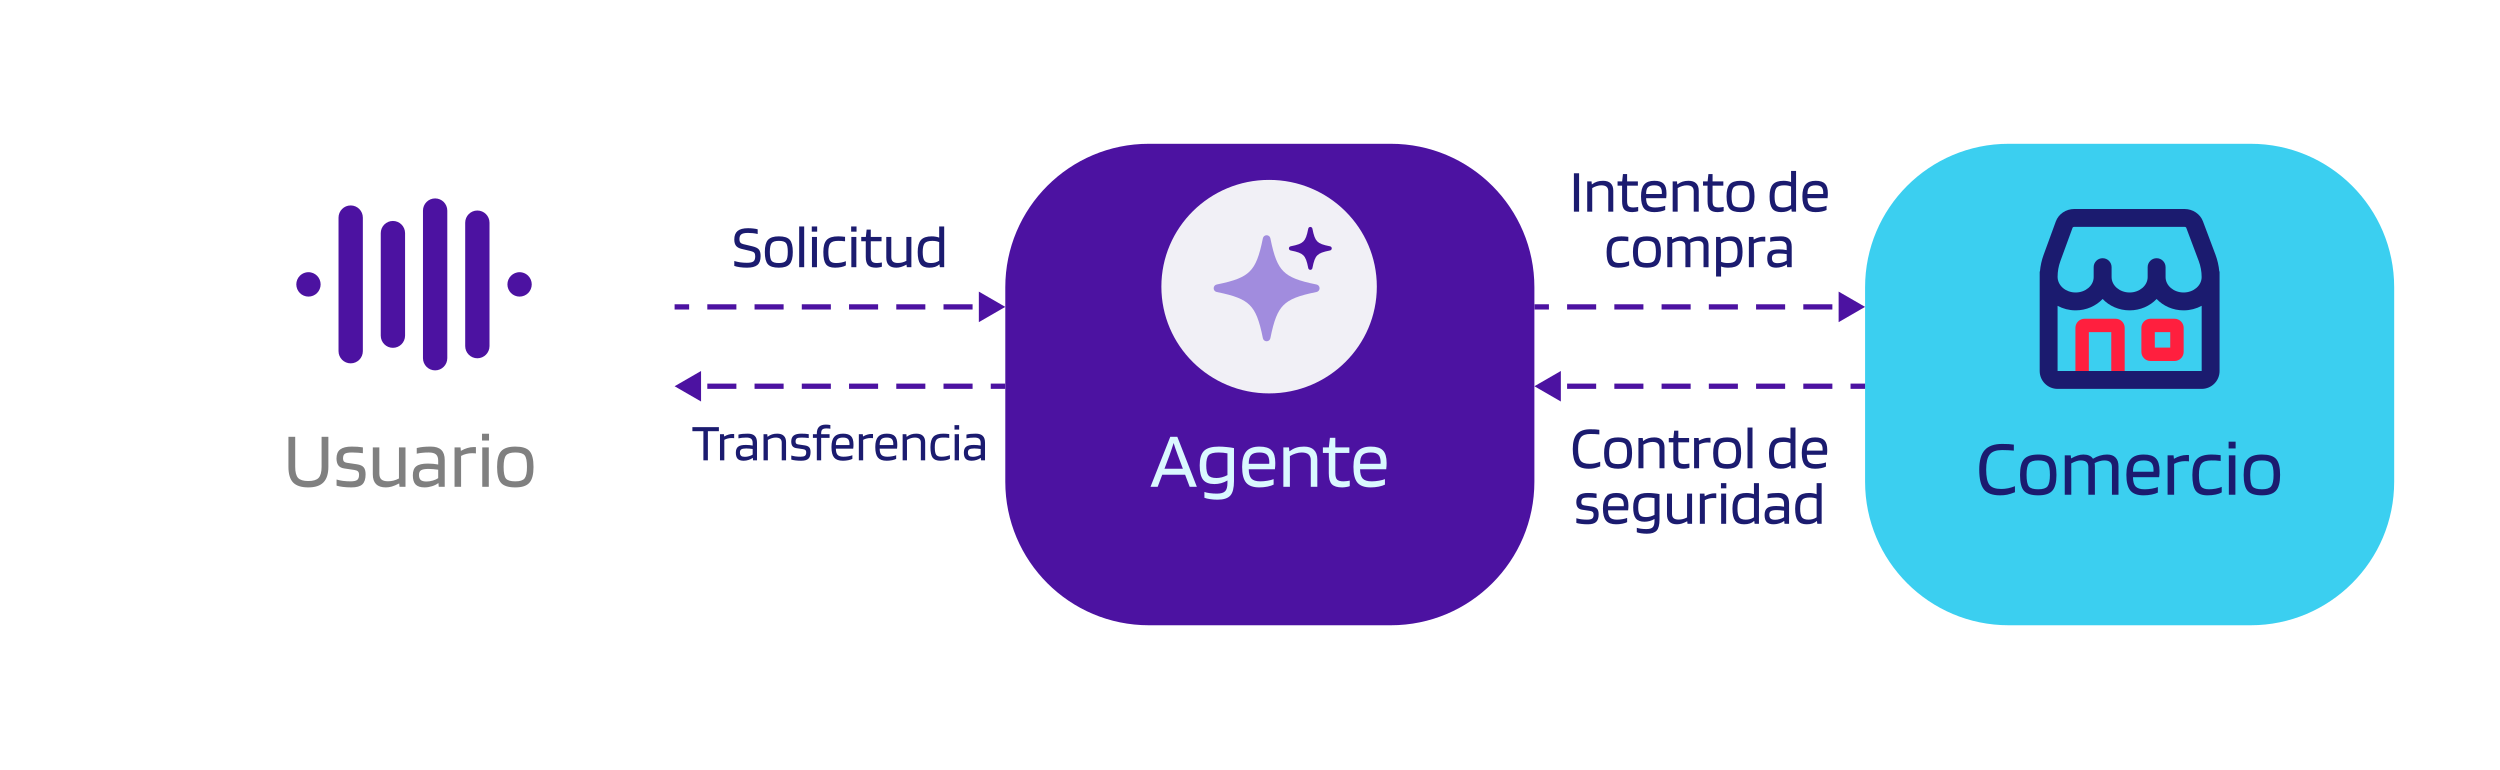
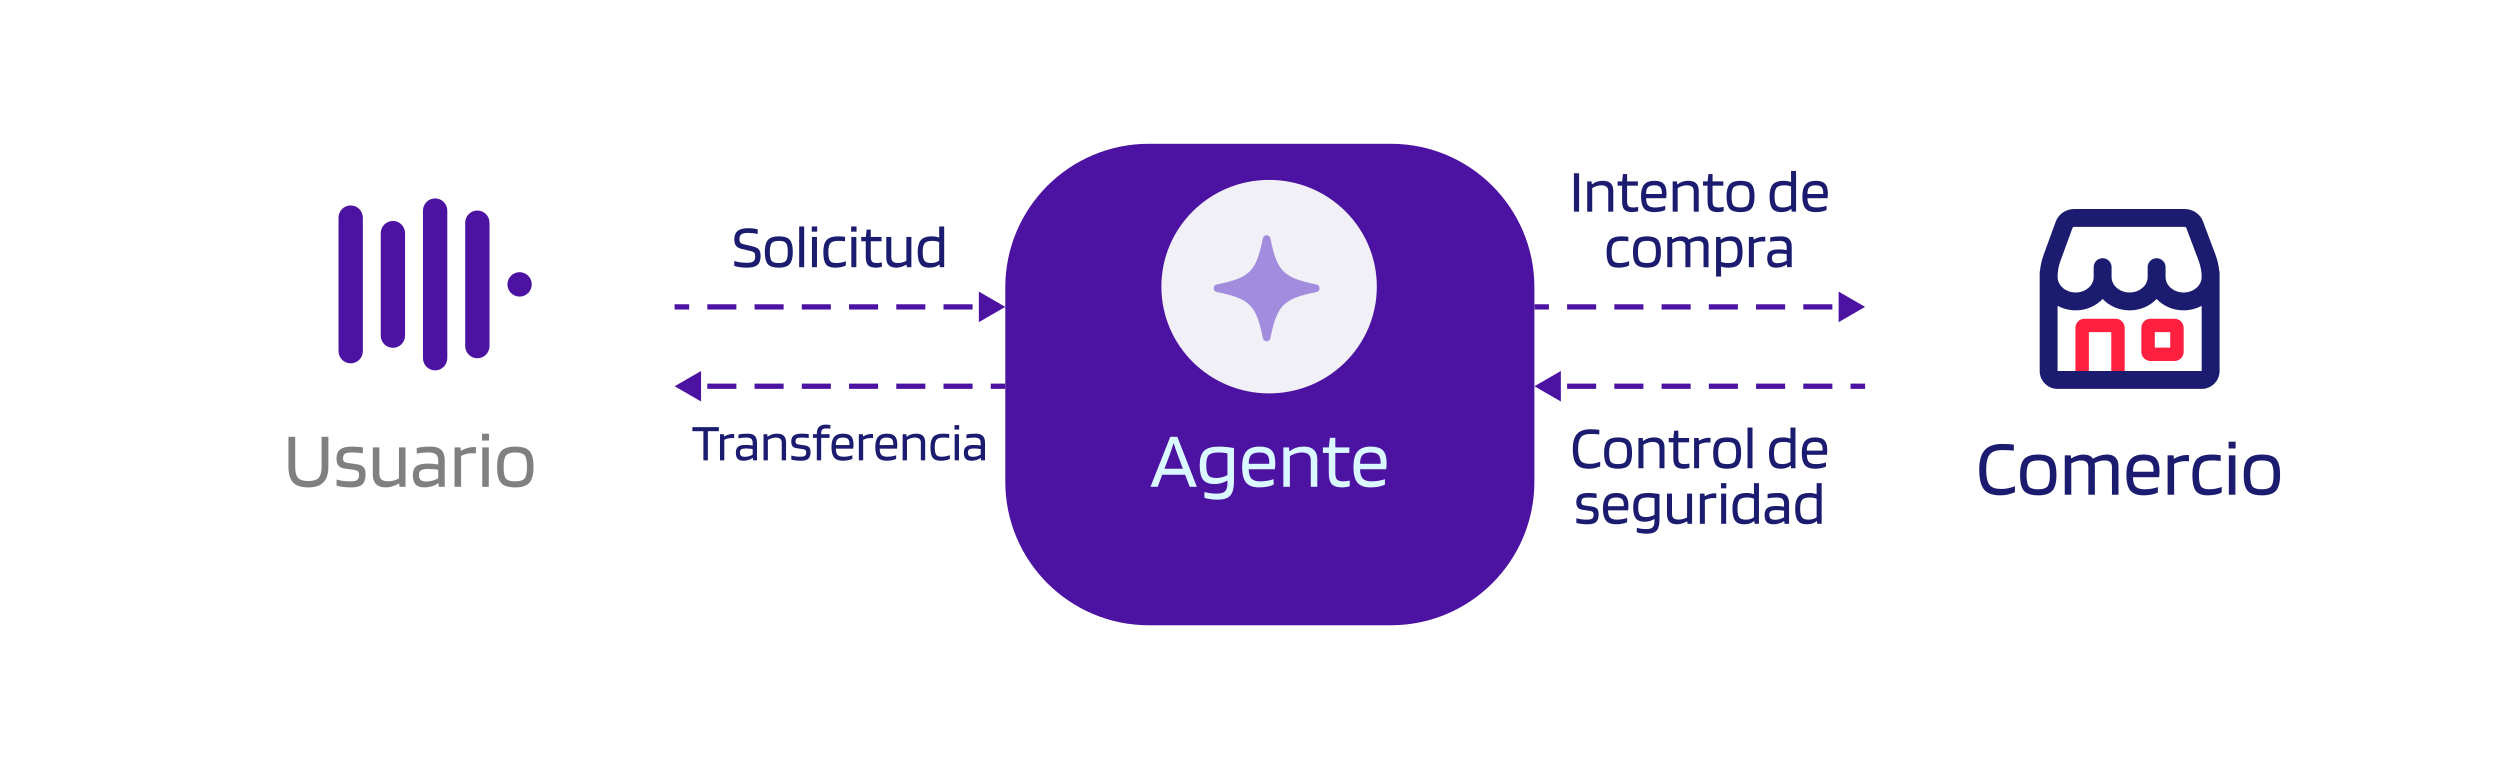
<svg xmlns="http://www.w3.org/2000/svg" width="945" height="291" viewBox="0 0 945 291" fill="none">
  <g filter="url(#filter0_d_2001_7619)">
-     <path d="M705 88.268C705 58.297 729.297 34 759.268 34H850.732C880.703 34 905 58.297 905 88.268V161.732C905 191.703 880.703 216 850.732 216H759.268C729.297 216 705 191.703 705 161.732V88.268Z" fill="#3BCFF0" />
-   </g>
+     </g>
  <path d="M756.5 184.83C757.324 184.83 758.188 184.74 759.092 184.559C760.016 184.358 760.87 184.097 761.653 183.775V186.066C760.548 186.508 759.564 186.819 758.7 187C757.856 187.161 756.972 187.241 756.048 187.241C753.154 187.241 751.115 186.498 749.93 185.011C748.744 183.504 748.151 181.002 748.151 177.506C748.151 174.151 748.835 171.7 750.201 170.153C751.587 168.585 753.787 167.802 756.801 167.802C757.725 167.802 758.549 167.822 759.273 167.862C759.996 167.902 760.649 167.973 761.232 168.073V170.334C760.528 170.253 759.815 170.203 759.092 170.183C758.388 170.143 757.625 170.123 756.801 170.123C754.551 170.123 752.984 170.685 752.1 171.81C751.216 172.915 750.774 174.814 750.774 177.506C750.774 180.239 751.175 182.148 751.979 183.233C752.783 184.298 754.29 184.83 756.5 184.83ZM777.343 179.526C777.343 182.339 776.82 184.328 775.776 185.493C774.751 186.658 772.983 187.241 770.471 187.241C767.879 187.241 766.081 186.679 765.077 185.553C764.072 184.428 763.57 182.419 763.57 179.526C763.57 176.693 764.082 174.704 765.107 173.558C766.151 172.393 767.94 171.81 770.471 171.81C773.063 171.81 774.851 172.373 775.836 173.498C776.84 174.623 777.343 176.632 777.343 179.526ZM766.041 179.496C766.041 181.706 766.332 183.172 766.915 183.896C767.498 184.599 768.683 184.951 770.471 184.951C772.199 184.951 773.365 184.579 773.967 183.835C774.57 183.072 774.871 181.625 774.871 179.496C774.871 177.285 774.58 175.829 773.997 175.126C773.435 174.402 772.259 174.041 770.471 174.041C768.723 174.041 767.548 174.412 766.945 175.156C766.342 175.899 766.041 177.346 766.041 179.496ZM782.948 187H780.476V172.112H782.737L782.857 173.257H782.948C783.832 172.755 784.635 172.393 785.359 172.172C786.082 171.931 786.805 171.81 787.529 171.81C788.372 171.81 789.096 171.941 789.699 172.202C790.301 172.463 790.773 172.855 791.115 173.377H791.205C792.009 172.875 792.853 172.493 793.737 172.232C794.641 171.951 795.545 171.81 796.45 171.81C797.876 171.81 798.951 172.192 799.674 172.956C800.418 173.699 800.789 174.804 800.789 176.271V187H798.318V176.572C798.318 175.708 798.087 175.075 797.625 174.673C797.163 174.251 796.429 174.041 795.425 174.041C794.862 174.041 794.27 174.131 793.647 174.312C793.024 174.473 792.401 174.714 791.778 175.035C791.818 175.236 791.838 175.437 791.838 175.638C791.858 175.839 791.869 176.05 791.869 176.271V187H789.397V176.572C789.397 175.708 789.166 175.075 788.704 174.673C788.242 174.251 787.509 174.041 786.504 174.041C786.002 174.041 785.469 174.131 784.907 174.312C784.344 174.473 783.691 174.754 782.948 175.156V187ZM815.67 184.107V186.186C815.148 186.468 814.375 186.719 813.35 186.94C812.345 187.141 811.321 187.241 810.276 187.241C807.945 187.241 806.277 186.638 805.273 185.433C804.268 184.227 803.766 182.238 803.766 179.465C803.766 176.793 804.288 174.854 805.333 173.649C806.378 172.423 808.045 171.81 810.336 171.81C812.466 171.81 813.993 172.293 814.917 173.257C815.841 174.201 816.303 175.789 816.303 178.019C816.303 178.421 816.293 178.792 816.273 179.134C816.253 179.475 816.213 179.887 816.153 180.37H806.267C806.287 182.017 806.619 183.193 807.262 183.896C807.925 184.599 809.06 184.951 810.668 184.951C811.531 184.951 812.436 184.87 813.38 184.709C814.324 184.549 815.088 184.348 815.67 184.107ZM814.043 177.687C814.023 176.361 813.732 175.427 813.169 174.884C812.606 174.322 811.662 174.041 810.336 174.041C808.849 174.041 807.794 174.362 807.171 175.005C806.569 175.628 806.267 176.733 806.267 178.32H814.013C814.013 178.28 814.013 178.19 814.013 178.049C814.033 177.888 814.043 177.768 814.043 177.687ZM821.82 187H819.349V172.112H821.609L821.73 173.377H821.85C822.634 172.915 823.417 172.574 824.201 172.353C824.985 172.112 825.758 171.991 826.522 171.991C826.843 171.991 827.054 171.991 827.155 171.991C827.275 171.991 827.366 172.001 827.426 172.021V174.402C827.285 174.362 827.104 174.342 826.883 174.342C826.682 174.322 826.361 174.312 825.919 174.312C825.196 174.312 824.482 174.402 823.779 174.583C823.096 174.744 822.443 174.995 821.82 175.336V187ZM839.809 184.046V186.126C839.306 186.447 838.553 186.719 837.548 186.94C836.564 187.141 835.529 187.241 834.444 187.241C832.334 187.241 830.848 186.668 829.984 185.523C829.14 184.378 828.718 182.379 828.718 179.526C828.718 176.733 829.27 174.754 830.375 173.588C831.48 172.403 833.359 171.81 836.011 171.81C836.594 171.81 837.116 171.83 837.578 171.871C838.061 171.891 838.673 171.951 839.417 172.051V174.251C838.673 174.151 838.061 174.091 837.578 174.071C837.116 174.051 836.594 174.041 836.011 174.041C834.123 174.041 832.847 174.432 832.184 175.216C831.521 175.979 831.189 177.416 831.189 179.526C831.189 181.635 831.45 183.072 831.973 183.835C832.495 184.579 833.5 184.951 834.987 184.951C835.81 184.951 836.664 184.87 837.548 184.709C838.432 184.529 839.186 184.308 839.809 184.046ZM845.066 169.52H842.414V166.958H845.066V169.52ZM844.976 187H842.505V172.112H844.976V187ZM861.88 179.526C861.88 182.339 861.357 184.328 860.312 185.493C859.288 186.658 857.52 187.241 855.008 187.241C852.416 187.241 850.618 186.679 849.613 185.553C848.609 184.428 848.106 182.419 848.106 179.526C848.106 176.693 848.619 174.704 849.643 173.558C850.688 172.393 852.476 171.81 855.008 171.81C857.6 171.81 859.388 172.373 860.373 173.498C861.377 174.623 861.88 176.632 861.88 179.526ZM850.578 179.496C850.578 181.706 850.869 183.172 851.452 183.896C852.034 184.599 853.22 184.951 855.008 184.951C856.736 184.951 857.901 184.579 858.504 183.835C859.107 183.072 859.408 181.625 859.408 179.496C859.408 177.285 859.117 175.829 858.534 175.126C857.972 174.402 856.796 174.041 855.008 174.041C853.26 174.041 852.085 174.412 851.482 175.156C850.879 175.899 850.578 177.346 850.578 179.496Z" fill="#1B1B6F" />
  <g clip-path="url(#clip0_2001_7619)">
    <path d="M821.967 120.482H812.899C810.993 120.482 809.443 122.029 809.443 123.933V133.007C809.443 134.911 810.993 136.458 812.899 136.458H821.967C823.873 136.458 825.423 134.911 825.423 133.007V123.933C825.423 122.029 823.873 120.482 821.967 120.482ZM820.348 131.39H814.518V125.55H820.348V131.39Z" fill="#FF1F3E" />
    <path d="M799.678 120.482H787.964C786.058 120.482 784.508 122.029 784.508 123.933V140.243H789.583V125.55H798.059V140.243H803.134V123.933C803.134 122.029 801.584 120.482 799.678 120.482Z" fill="#FF1F3E" />
    <path d="M838.892 102.611C838.699 100.446 838.212 98.31 837.437 96.237L832.71 83.649C831.663 80.868 828.865 79 825.743 79H784.085C780.934 79 778.126 80.894 777.098 83.708L772.48 96.346C771.741 98.365 771.279 100.449 771.096 102.611H771V140.243C771 143.968 774.036 147 777.766 147H832.234C835.964 147 839 143.968 839 140.243V102.611H838.892ZM778.836 98.665L783.454 86.025C783.481 85.949 783.712 85.757 784.085 85.757H825.743C826.116 85.757 826.347 85.949 826.374 86.025L831.101 98.609C831.845 100.592 832.221 102.654 832.221 104.736C832.221 107.947 829.162 110.56 825.403 110.56C821.643 110.56 818.587 107.947 818.587 104.736V100.981C818.587 99.114 817.074 97.603 815.205 97.603C815.203 97.603 815.202 97.603 815.201 97.603C815.2 97.603 815.199 97.603 815.198 97.603C813.328 97.603 811.815 99.114 811.815 100.981V104.736C811.815 107.947 808.756 110.56 804.997 110.56C801.237 110.56 798.182 107.947 798.182 104.736V100.981C798.182 99.114 796.668 97.603 794.799 97.603C794.797 97.603 794.795 97.603 794.794 97.603C794.792 97.603 794.79 97.603 794.789 97.603C792.919 97.603 791.406 99.114 791.406 100.981V104.736C791.406 107.947 788.347 110.56 784.587 110.56C780.828 110.56 777.772 107.947 777.772 104.641C777.772 102.602 778.129 100.592 778.836 98.665ZM832.234 140.243H777.766V115.597C779.773 116.684 782.099 117.317 784.587 117.317C788.655 117.317 792.301 115.644 794.793 113.011C797.284 115.644 800.929 117.317 804.997 117.317C809.063 117.317 812.709 115.645 815.201 113.013C817.692 115.645 821.336 117.317 825.403 117.317C827.895 117.317 830.224 116.682 832.234 115.592V140.243Z" fill="#1B1B6F" />
  </g>
  <g filter="url(#filter1_d_2001_7619)">
    <path d="M380 88.268C380 58.297 404.297 34 434.268 34H525.732C555.703 34 580 58.297 580 88.268V161.732C580 191.703 555.703 216 525.732 216H434.268C404.297 216 380 191.703 380 161.732V88.268Z" fill="#4C12A1" />
  </g>
  <ellipse cx="479.72" cy="108.353" rx="40.72" ry="40.353" fill="#F1F0F6" />
  <g clip-path="url(#clip1_2001_7619)">
-     <path d="M495.304 102.004C494.924 102.004 494.594 101.732 494.521 101.357C493.99 98.627 493.506 97.364 492.671 96.528C491.836 95.692 490.574 95.207 487.847 94.675C487.474 94.602 487.202 94.272 487.202 93.891C487.202 93.509 487.473 93.179 487.847 93.106C490.574 92.575 491.836 92.09 492.671 91.254C493.506 90.418 493.99 89.154 494.521 86.424C494.594 86.05 494.923 85.779 495.304 85.779C495.685 85.779 496.015 86.05 496.088 86.424C496.619 89.154 497.103 90.418 497.938 91.254C498.773 92.09 500.035 92.575 502.761 93.106C503.135 93.179 503.407 93.509 503.407 93.891C503.407 94.272 503.136 94.602 502.761 94.675C500.035 95.207 498.773 95.692 497.938 96.528C497.103 97.363 496.619 98.627 496.088 101.357C496.015 101.732 495.685 102.004 495.304 102.004Z" fill="#4C12A1" />
    <path d="M478.786 129.002C478.088 129.002 477.504 128.524 477.367 127.839C475.998 120.991 474.652 117.606 472.4 115.352C470.148 113.097 466.768 111.749 459.929 110.378C459.244 110.24 458.766 109.657 458.766 108.958C458.766 108.259 459.244 107.676 459.928 107.538C466.767 106.167 470.148 104.82 472.399 102.565C474.651 100.31 475.997 96.926 477.367 90.078C477.504 89.393 478.087 88.914 478.785 88.914C479.483 88.914 480.066 89.393 480.203 90.079C481.573 96.927 482.919 100.311 485.171 102.565C487.423 104.82 490.802 106.168 497.642 107.539C498.326 107.676 498.804 108.26 498.804 108.959C498.804 109.658 498.326 110.242 497.642 110.379C490.802 111.75 487.422 113.098 485.171 115.353C482.919 117.607 481.573 120.991 480.203 127.839C480.066 128.525 479.483 129.003 478.785 129.003L478.786 129.002ZM460.316 109.469C460.316 109.469 460.316 109.469 460.315 109.469C460.315 109.469 460.316 109.469 460.316 109.469H460.316Z" fill="#A18CDE" />
  </g>
  <path d="M437.608 184H434.895L442.37 165.103H445.022L452.406 184H449.693L447.975 179.449H439.326L437.608 184ZM443.635 167.454C443.434 168.157 443.193 168.901 442.912 169.684C442.651 170.468 442.38 171.251 442.098 172.035L440.17 177.189H447.131L445.203 172.035C444.801 170.93 444.479 170.036 444.238 169.353C444.017 168.67 443.816 168.037 443.635 167.454ZM460.239 188.882C459.234 188.882 458.29 188.812 457.406 188.671C456.542 188.551 455.829 188.38 455.266 188.159V185.959C455.728 186.14 456.401 186.291 457.285 186.411C458.19 186.532 459.084 186.592 459.968 186.592C461.475 186.592 462.52 186.291 463.102 185.688C463.685 185.105 463.976 184.06 463.976 182.553V181.619C463.233 182.061 462.439 182.403 461.595 182.644C460.751 182.865 459.897 182.975 459.034 182.975C457.044 182.975 455.618 182.423 454.754 181.318C453.91 180.213 453.488 178.404 453.488 175.893C453.488 173.341 454.031 171.523 455.116 170.438C456.221 169.353 458.089 168.81 460.721 168.81C461.666 168.81 462.68 168.871 463.765 168.991C464.85 169.092 465.744 169.222 466.448 169.383V181.86C466.448 184.472 465.985 186.291 465.061 187.315C464.137 188.36 462.53 188.882 460.239 188.882ZM460.721 171.041C458.792 171.041 457.517 171.372 456.894 172.035C456.271 172.698 455.959 173.984 455.959 175.893C455.959 177.701 456.221 178.957 456.743 179.66C457.285 180.343 458.32 180.685 459.847 180.685C460.51 180.685 461.193 180.594 461.897 180.414C462.62 180.213 463.313 179.941 463.976 179.6V171.372C463.494 171.272 462.972 171.191 462.409 171.131C461.867 171.071 461.304 171.041 460.721 171.041ZM481.429 181.107V183.186C480.906 183.468 480.133 183.719 479.108 183.94C478.104 184.141 477.079 184.241 476.034 184.241C473.703 184.241 472.036 183.638 471.031 182.433C470.027 181.227 469.524 179.238 469.524 176.465C469.524 173.793 470.047 171.854 471.091 170.649C472.136 169.423 473.804 168.81 476.094 168.81C478.224 168.81 479.751 169.293 480.675 170.257C481.6 171.201 482.062 172.789 482.062 175.019C482.062 175.421 482.052 175.792 482.032 176.134C482.012 176.475 481.971 176.887 481.911 177.37H472.026C472.046 179.017 472.377 180.193 473.02 180.896C473.683 181.599 474.819 181.951 476.426 181.951C477.29 181.951 478.194 181.87 479.138 181.709C480.083 181.549 480.846 181.348 481.429 181.107ZM479.801 174.687C479.781 173.361 479.49 172.427 478.927 171.884C478.365 171.322 477.42 171.041 476.094 171.041C474.608 171.041 473.553 171.362 472.93 172.005C472.327 172.628 472.026 173.733 472.026 175.32H479.771C479.771 175.28 479.771 175.19 479.771 175.049C479.791 174.888 479.801 174.768 479.801 174.687ZM487.578 184H485.107V169.112H487.247L487.368 170.558H487.458C488.262 169.956 489.095 169.514 489.959 169.232C490.843 168.951 491.828 168.81 492.913 168.81C494.561 168.81 495.806 169.222 496.65 170.046C497.514 170.87 497.946 172.085 497.946 173.693V184H495.475V173.994C495.475 172.989 495.193 172.246 494.631 171.764C494.068 171.282 493.204 171.041 492.039 171.041C491.316 171.041 490.572 171.161 489.809 171.402C489.065 171.623 488.322 171.955 487.578 172.397V184ZM510.208 181.679V183.759C509.886 183.9 509.444 184.01 508.882 184.09C508.339 184.191 507.817 184.241 507.315 184.241C505.506 184.241 504.21 183.839 503.427 183.036C502.663 182.232 502.282 180.846 502.282 178.876V171.221H500.051V169.112H502.312L502.703 165.495H504.753V169.112H510.057V171.221H504.753V178.786C504.753 180.012 504.974 180.846 505.416 181.288C505.878 181.73 506.682 181.951 507.827 181.951C508.189 181.951 508.601 181.92 509.063 181.86C509.545 181.8 509.927 181.74 510.208 181.679ZM523.506 181.107V183.186C522.984 183.468 522.21 183.719 521.185 183.94C520.181 184.141 519.156 184.241 518.111 184.241C515.78 184.241 514.113 183.638 513.108 182.433C512.104 181.227 511.601 179.238 511.601 176.465C511.601 173.793 512.124 171.854 513.169 170.649C514.213 169.423 515.881 168.81 518.171 168.81C520.301 168.81 521.828 169.293 522.752 170.257C523.677 171.201 524.139 172.789 524.139 175.019C524.139 175.421 524.129 175.792 524.109 176.134C524.089 176.475 524.048 176.887 523.988 177.37H514.103C514.123 179.017 514.454 180.193 515.097 180.896C515.76 181.599 516.896 181.951 518.503 181.951C519.367 181.951 520.271 181.87 521.215 181.709C522.16 181.549 522.923 181.348 523.506 181.107ZM521.878 174.687C521.858 173.361 521.567 172.427 521.004 171.884C520.442 171.322 519.498 171.041 518.171 171.041C516.685 171.041 515.63 171.362 515.007 172.005C514.404 172.628 514.103 173.733 514.103 175.32H521.848C521.848 175.28 521.848 175.19 521.848 175.049C521.868 174.888 521.878 174.768 521.878 174.687Z" fill="#DAF8FF" />
  <path d="M283.832 94.915L280.315 94.082C279.343 93.85 278.642 93.457 278.21 92.902C277.778 92.331 277.562 91.544 277.562 90.541C277.562 89.076 277.978 87.996 278.811 87.302C279.66 86.608 280.971 86.261 282.745 86.261C283.485 86.261 284.149 86.299 284.735 86.377C285.336 86.438 285.892 86.539 286.401 86.677V88.459C285.753 88.305 285.136 88.197 284.55 88.135C283.963 88.073 283.354 88.043 282.722 88.043C281.534 88.043 280.701 88.22 280.223 88.575C279.745 88.914 279.505 89.523 279.505 90.403C279.505 90.958 279.613 91.382 279.829 91.675C280.061 91.953 280.431 92.153 280.94 92.277L284.434 93.11C285.668 93.403 286.486 93.819 286.887 94.359C287.303 94.884 287.511 95.701 287.511 96.812C287.511 98.401 287.095 99.527 286.262 100.19C285.444 100.853 284.141 101.185 282.351 101.185C281.411 101.185 280.5 101.123 279.621 101C278.757 100.877 278.071 100.715 277.562 100.514V98.663C278.287 98.879 279.058 99.049 279.876 99.172C280.693 99.28 281.518 99.334 282.351 99.334C283.508 99.334 284.318 99.164 284.781 98.825C285.244 98.486 285.475 97.83 285.475 96.858C285.475 96.257 285.359 95.825 285.128 95.562C284.912 95.285 284.48 95.069 283.832 94.915ZM299.68 95.262C299.68 97.421 299.279 98.948 298.477 99.843C297.69 100.738 296.333 101.185 294.404 101.185C292.414 101.185 291.034 100.753 290.263 99.889C289.491 99.025 289.106 97.483 289.106 95.262C289.106 93.087 289.499 91.56 290.286 90.68C291.088 89.786 292.461 89.338 294.404 89.338C296.394 89.338 297.767 89.77 298.523 90.634C299.294 91.498 299.68 93.04 299.68 95.262ZM291.003 95.239C291.003 96.935 291.227 98.061 291.674 98.617C292.121 99.157 293.031 99.427 294.404 99.427C295.731 99.427 296.626 99.141 297.088 98.57C297.551 97.984 297.783 96.874 297.783 95.239C297.783 93.542 297.559 92.423 297.112 91.883C296.68 91.328 295.777 91.05 294.404 91.05C293.062 91.05 292.16 91.336 291.697 91.907C291.234 92.477 291.003 93.588 291.003 95.239ZM303.983 85.613V101H302.086V85.613H303.983ZM308.885 87.58H306.849V85.613H308.885V87.58ZM308.816 101H306.918V89.57H308.816V101ZM319.734 98.732V100.329C319.348 100.576 318.77 100.784 317.999 100.954C317.243 101.108 316.448 101.185 315.615 101.185C313.996 101.185 312.854 100.745 312.191 99.866C311.543 98.987 311.219 97.452 311.219 95.262C311.219 93.118 311.643 91.598 312.492 90.704C313.34 89.793 314.782 89.338 316.819 89.338C317.266 89.338 317.667 89.354 318.022 89.385C318.392 89.4 318.862 89.446 319.433 89.523V91.213C318.862 91.135 318.392 91.089 318.022 91.074C317.667 91.058 317.266 91.05 316.819 91.05C315.369 91.05 314.389 91.351 313.88 91.953C313.371 92.539 313.116 93.642 313.116 95.262C313.116 96.881 313.317 97.984 313.718 98.57C314.119 99.141 314.89 99.427 316.032 99.427C316.664 99.427 317.32 99.365 317.999 99.242C318.677 99.103 319.256 98.933 319.734 98.732ZM323.77 87.58H321.734V85.613H323.77V87.58ZM323.701 101H321.804V89.57H323.701V101ZM333.347 99.218V100.815C333.1 100.923 332.76 101.008 332.329 101.069C331.912 101.147 331.511 101.185 331.125 101.185C329.737 101.185 328.742 100.877 328.141 100.26C327.554 99.643 327.261 98.578 327.261 97.067V91.189H325.549V89.57H327.284L327.585 86.793H329.159V89.57H333.231V91.189H329.159V96.997C329.159 97.938 329.328 98.578 329.668 98.918C330.022 99.257 330.639 99.427 331.519 99.427C331.796 99.427 332.113 99.403 332.467 99.357C332.838 99.311 333.131 99.265 333.347 99.218ZM338.809 101.185C337.545 101.185 336.596 100.869 335.963 100.236C335.331 99.604 335.015 98.655 335.015 97.39V89.57H336.912V97.159C336.912 97.946 337.113 98.516 337.514 98.871C337.915 99.226 338.547 99.403 339.411 99.403C339.936 99.403 340.46 99.342 340.984 99.218C341.524 99.079 342.064 98.871 342.604 98.594V89.57H344.501V101H342.766L342.674 100.051H342.627C341.825 100.468 341.131 100.761 340.545 100.931C339.959 101.1 339.38 101.185 338.809 101.185ZM355.008 85.613H356.906V101H355.263L355.124 99.936H355.078C354.63 100.352 354.083 100.668 353.435 100.884C352.802 101.085 352.07 101.185 351.237 101.185C349.679 101.185 348.56 100.722 347.882 99.797C347.218 98.871 346.887 97.36 346.887 95.262C346.887 93.164 347.296 91.652 348.113 90.727C348.931 89.801 350.296 89.338 352.209 89.338C352.748 89.338 353.25 89.385 353.713 89.477C354.191 89.554 354.623 89.67 355.008 89.824V85.613ZM352.44 91.05C351.005 91.05 350.034 91.351 349.525 91.953C349.031 92.555 348.784 93.657 348.784 95.262C348.784 96.82 349 97.907 349.432 98.524C349.879 99.126 350.705 99.427 351.908 99.427C352.478 99.427 353.026 99.357 353.551 99.218C354.075 99.064 354.561 98.84 355.008 98.547V91.513C354.638 91.359 354.245 91.243 353.828 91.166C353.412 91.089 352.949 91.05 352.44 91.05Z" fill="#1B1B6F" />
  <path d="M271.74 161.46V163H267.58V174H265.88V163H261.72V161.46H271.74ZM273.792 174H272.152V164.12H273.652L273.732 164.96H273.812C274.332 164.653 274.852 164.427 275.372 164.28C275.892 164.12 276.405 164.04 276.912 164.04C277.125 164.04 277.265 164.04 277.332 164.04C277.412 164.04 277.472 164.047 277.512 164.06V165.64C277.419 165.613 277.299 165.6 277.152 165.6C277.019 165.587 276.805 165.58 276.512 165.58C276.032 165.58 275.559 165.64 275.092 165.76C274.639 165.867 274.205 166.033 273.792 166.26V174ZM281.089 174.16C280.076 174.16 279.329 173.92 278.849 173.44C278.382 172.947 278.149 172.173 278.149 171.12C278.149 170.053 278.436 169.3 279.009 168.86C279.582 168.407 280.556 168.18 281.929 168.18C282.382 168.18 282.829 168.2 283.269 168.24C283.709 168.28 284.122 168.34 284.509 168.42V167.46C284.509 166.727 284.322 166.2 283.949 165.88C283.576 165.56 282.976 165.4 282.149 165.4C281.536 165.4 280.996 165.427 280.529 165.48C280.062 165.52 279.596 165.593 279.129 165.7V164.28C279.662 164.147 280.202 164.053 280.749 164C281.309 163.947 281.942 163.92 282.649 163.92C283.836 163.92 284.716 164.2 285.289 164.76C285.862 165.307 286.149 166.16 286.149 167.32V174H284.649L284.569 173.08H284.529C284.129 173.4 283.609 173.66 282.969 173.86C282.342 174.06 281.716 174.16 281.089 174.16ZM282.109 169.52C281.202 169.52 280.569 169.633 280.209 169.86C279.862 170.073 279.689 170.46 279.689 171.02C279.689 171.607 279.836 172.033 280.129 172.3C280.422 172.553 280.902 172.68 281.569 172.68C282.089 172.68 282.622 172.6 283.169 172.44C283.716 172.28 284.162 172.08 284.509 171.84V169.72C284.069 169.653 283.656 169.607 283.269 169.58C282.896 169.54 282.509 169.52 282.109 169.52ZM290.252 174H288.612V164.12H290.032L290.112 165.08H290.172C290.706 164.68 291.259 164.387 291.832 164.2C292.419 164.013 293.072 163.92 293.792 163.92C294.886 163.92 295.712 164.193 296.272 164.74C296.846 165.287 297.132 166.093 297.132 167.16V174H295.492V167.36C295.492 166.693 295.306 166.2 294.932 165.88C294.559 165.56 293.986 165.4 293.212 165.4C292.732 165.4 292.239 165.48 291.732 165.64C291.239 165.787 290.746 166.007 290.252 166.3V174ZM302.986 165.4C302.133 165.4 301.54 165.5 301.206 165.7C300.886 165.9 300.726 166.307 300.726 166.92C300.726 167.24 300.8 167.487 300.946 167.66C301.106 167.82 301.353 167.927 301.686 167.98L304.226 168.36C305.026 168.48 305.586 168.733 305.906 169.12C306.226 169.493 306.386 170.087 306.386 170.9C306.386 172.047 306.113 172.88 305.566 173.4C305.02 173.907 304.113 174.16 302.846 174.16C302.086 174.16 301.38 174.12 300.726 174.04C300.073 173.96 299.533 173.853 299.106 173.72V172.18C299.533 172.313 300.053 172.427 300.666 172.52C301.293 172.6 301.933 172.64 302.586 172.64C303.413 172.64 303.98 172.52 304.286 172.28C304.593 172.04 304.746 171.613 304.746 171C304.746 170.613 304.66 170.333 304.486 170.16C304.313 169.973 304 169.847 303.546 169.78L301.006 169.4C300.366 169.307 299.886 169.06 299.566 168.66C299.26 168.26 299.1 167.68 299.086 166.92C299.086 165.88 299.393 165.12 300.006 164.64C300.633 164.16 301.593 163.92 302.886 163.92C303.42 163.92 303.9 163.933 304.326 163.96C304.766 163.987 305.226 164.04 305.706 164.12V165.58C305.36 165.527 304.953 165.487 304.486 165.46C304.02 165.42 303.52 165.4 302.986 165.4ZM308.758 165.52H307.278V164.12H308.758V163.88C308.758 162.733 309.038 161.887 309.598 161.34C310.158 160.78 311.018 160.5 312.178 160.5C312.471 160.5 312.764 160.513 313.058 160.54C313.351 160.567 313.624 160.607 313.878 160.66V162.06C313.718 162.02 313.498 161.993 313.218 161.98C312.951 161.953 312.684 161.94 312.418 161.94C311.658 161.94 311.131 162.08 310.838 162.36C310.544 162.627 310.398 163.12 310.398 163.84V164.12H313.578V165.52H310.398V174H308.758V165.52ZM322.197 172.08V173.46C321.85 173.647 321.337 173.813 320.657 173.96C319.99 174.093 319.31 174.16 318.617 174.16C317.07 174.16 315.964 173.76 315.297 172.96C314.63 172.16 314.297 170.84 314.297 169C314.297 167.227 314.644 165.94 315.337 165.14C316.03 164.327 317.137 163.92 318.657 163.92C320.07 163.92 321.084 164.24 321.697 164.88C322.31 165.507 322.617 166.56 322.617 168.04C322.617 168.307 322.61 168.553 322.597 168.78C322.584 169.007 322.557 169.28 322.517 169.6H315.957C315.97 170.693 316.19 171.473 316.617 171.94C317.057 172.407 317.81 172.64 318.877 172.64C319.45 172.64 320.05 172.587 320.677 172.48C321.304 172.373 321.81 172.24 322.197 172.08ZM321.117 167.82C321.104 166.94 320.91 166.32 320.537 165.96C320.164 165.587 319.537 165.4 318.657 165.4C317.67 165.4 316.97 165.613 316.557 166.04C316.157 166.453 315.957 167.187 315.957 168.24H321.097C321.097 168.213 321.097 168.153 321.097 168.06C321.11 167.953 321.117 167.873 321.117 167.82ZM326.278 174H324.638V164.12H326.138L326.218 164.96H326.298C326.818 164.653 327.338 164.427 327.858 164.28C328.378 164.12 328.891 164.04 329.398 164.04C329.611 164.04 329.751 164.04 329.818 164.04C329.898 164.04 329.958 164.047 329.998 164.06V165.64C329.905 165.613 329.785 165.6 329.638 165.6C329.505 165.587 329.291 165.58 328.998 165.58C328.518 165.58 328.045 165.64 327.578 165.76C327.125 165.867 326.691 166.033 326.278 166.26V174ZM338.755 172.08V173.46C338.408 173.647 337.895 173.813 337.215 173.96C336.548 174.093 335.868 174.16 335.175 174.16C333.628 174.16 332.522 173.76 331.855 172.96C331.188 172.16 330.855 170.84 330.855 169C330.855 167.227 331.202 165.94 331.895 165.14C332.588 164.327 333.695 163.92 335.215 163.92C336.628 163.92 337.642 164.24 338.255 164.88C338.868 165.507 339.175 166.56 339.175 168.04C339.175 168.307 339.168 168.553 339.155 168.78C339.142 169.007 339.115 169.28 339.075 169.6H332.515C332.528 170.693 332.748 171.473 333.175 171.94C333.615 172.407 334.368 172.64 335.435 172.64C336.008 172.64 336.608 172.587 337.235 172.48C337.862 172.373 338.368 172.24 338.755 172.08ZM337.675 167.82C337.662 166.94 337.468 166.32 337.095 165.96C336.722 165.587 336.095 165.4 335.215 165.4C334.228 165.4 333.528 165.613 333.115 166.04C332.715 166.453 332.515 167.187 332.515 168.24H337.655C337.655 168.213 337.655 168.153 337.655 168.06C337.668 167.953 337.675 167.873 337.675 167.82ZM342.836 174H341.196V164.12H342.616L342.696 165.08H342.756C343.289 164.68 343.842 164.387 344.416 164.2C345.002 164.013 345.656 163.92 346.376 163.92C347.469 163.92 348.296 164.193 348.856 164.74C349.429 165.287 349.716 166.093 349.716 167.16V174H348.076V167.36C348.076 166.693 347.889 166.2 347.516 165.88C347.142 165.56 346.569 165.4 345.796 165.4C345.316 165.4 344.822 165.48 344.316 165.64C343.822 165.787 343.329 166.007 342.836 166.3V174ZM359.07 172.04V173.42C358.737 173.633 358.237 173.813 357.57 173.96C356.917 174.093 356.23 174.16 355.51 174.16C354.11 174.16 353.123 173.78 352.55 173.02C351.99 172.26 351.71 170.933 351.71 169.04C351.71 167.187 352.077 165.873 352.81 165.1C353.543 164.313 354.79 163.92 356.55 163.92C356.937 163.92 357.283 163.933 357.59 163.96C357.91 163.973 358.317 164.013 358.81 164.08V165.54C358.317 165.473 357.91 165.433 357.59 165.42C357.283 165.407 356.937 165.4 356.55 165.4C355.297 165.4 354.45 165.66 354.01 166.18C353.57 166.687 353.35 167.64 353.35 169.04C353.35 170.44 353.523 171.393 353.87 171.9C354.217 172.393 354.883 172.64 355.87 172.64C356.417 172.64 356.983 172.587 357.57 172.48C358.157 172.36 358.657 172.213 359.07 172.04ZM362.559 162.4H360.799V160.7H362.559V162.4ZM362.499 174H360.859V164.12H362.499V174ZM367.276 174.16C366.263 174.16 365.516 173.92 365.036 173.44C364.57 172.947 364.336 172.173 364.336 171.12C364.336 170.053 364.623 169.3 365.196 168.86C365.77 168.407 366.743 168.18 368.116 168.18C368.57 168.18 369.016 168.2 369.456 168.24C369.896 168.28 370.31 168.34 370.696 168.42V167.46C370.696 166.727 370.51 166.2 370.136 165.88C369.763 165.56 369.163 165.4 368.336 165.4C367.723 165.4 367.183 165.427 366.716 165.48C366.25 165.52 365.783 165.593 365.316 165.7V164.28C365.85 164.147 366.39 164.053 366.936 164C367.496 163.947 368.13 163.92 368.836 163.92C370.023 163.92 370.903 164.2 371.476 164.76C372.05 165.307 372.336 166.16 372.336 167.32V174H370.836L370.756 173.08H370.716C370.316 173.4 369.796 173.66 369.156 173.86C368.53 174.06 367.903 174.16 367.276 174.16ZM368.296 169.52C367.39 169.52 366.756 169.633 366.396 169.86C366.05 170.073 365.876 170.46 365.876 171.02C365.876 171.607 366.023 172.033 366.316 172.3C366.61 172.553 367.09 172.68 367.756 172.68C368.276 172.68 368.81 172.6 369.356 172.44C369.903 172.28 370.35 172.08 370.696 171.84V169.72C370.256 169.653 369.843 169.607 369.456 169.58C369.083 169.54 368.696 169.52 368.296 169.52Z" fill="#1B1B6F" />
  <path d="M596.898 65.492V80H594.932V65.492H596.898ZM601.862 80H599.964V68.57H601.607L601.7 69.68H601.769C602.386 69.218 603.026 68.878 603.69 68.662C604.368 68.446 605.124 68.338 605.957 68.338C607.222 68.338 608.179 68.654 608.826 69.287C609.49 69.919 609.821 70.853 609.821 72.087V80H607.924V72.318C607.924 71.547 607.708 70.976 607.276 70.606C606.844 70.236 606.181 70.05 605.286 70.05C604.731 70.05 604.16 70.143 603.574 70.328C603.003 70.498 602.433 70.752 601.862 71.092V80ZM619.235 78.218V79.815C618.988 79.923 618.649 80.008 618.217 80.069C617.801 80.147 617.4 80.185 617.014 80.185C615.626 80.185 614.631 79.877 614.029 79.26C613.443 78.643 613.15 77.578 613.15 76.067V70.189H611.438V68.57H613.173L613.474 65.793H615.047V68.57H619.12V70.189H615.047V75.997C615.047 76.938 615.217 77.578 615.556 77.918C615.911 78.257 616.528 78.427 617.407 78.427C617.685 78.427 618.001 78.403 618.356 78.357C618.726 78.311 619.019 78.265 619.235 78.218ZM629.445 77.779V79.375C629.044 79.591 628.45 79.784 627.663 79.954C626.892 80.108 626.105 80.185 625.303 80.185C623.514 80.185 622.233 79.722 621.462 78.797C620.691 77.871 620.305 76.344 620.305 74.215C620.305 72.164 620.706 70.675 621.508 69.75C622.31 68.809 623.591 68.338 625.349 68.338C626.984 68.338 628.157 68.709 628.866 69.449C629.576 70.174 629.931 71.392 629.931 73.105C629.931 73.413 629.923 73.699 629.907 73.961C629.892 74.223 629.861 74.539 629.815 74.91H622.226C622.241 76.174 622.495 77.077 622.989 77.617C623.498 78.157 624.37 78.427 625.604 78.427C626.267 78.427 626.961 78.365 627.686 78.242C628.411 78.118 628.997 77.964 629.445 77.779ZM628.195 72.85C628.18 71.832 627.956 71.115 627.524 70.698C627.092 70.266 626.367 70.05 625.349 70.05C624.208 70.05 623.398 70.297 622.92 70.791C622.457 71.269 622.226 72.118 622.226 73.336H628.172C628.172 73.305 628.172 73.236 628.172 73.128C628.187 73.004 628.195 72.912 628.195 72.85ZM634.166 80H632.269V68.57H633.911L634.004 69.68H634.073C634.69 69.218 635.331 68.878 635.994 68.662C636.673 68.446 637.428 68.338 638.261 68.338C639.526 68.338 640.483 68.654 641.131 69.287C641.794 69.919 642.126 70.853 642.126 72.087V80H640.228V72.318C640.228 71.547 640.012 70.976 639.58 70.606C639.148 70.236 638.485 70.05 637.59 70.05C637.035 70.05 636.464 70.143 635.878 70.328C635.307 70.498 634.737 70.752 634.166 71.092V80ZM651.539 78.218V79.815C651.293 79.923 650.953 80.008 650.521 80.069C650.105 80.147 649.704 80.185 649.318 80.185C647.93 80.185 646.935 79.877 646.333 79.26C645.747 78.643 645.454 77.578 645.454 76.067V70.189H643.742V68.57H645.477L645.778 65.793H647.351V68.57H651.424V70.189H647.351V75.997C647.351 76.938 647.521 77.578 647.86 77.918C648.215 78.257 648.832 78.427 649.711 78.427C649.989 78.427 650.305 78.403 650.66 78.357C651.03 78.311 651.323 78.265 651.539 78.218ZM663.207 74.262C663.207 76.421 662.805 77.948 662.003 78.843C661.217 79.738 659.859 80.185 657.931 80.185C655.941 80.185 654.561 79.753 653.789 78.889C653.018 78.025 652.632 76.483 652.632 74.262C652.632 72.087 653.026 70.56 653.812 69.68C654.615 68.786 655.987 68.338 657.931 68.338C659.921 68.338 661.294 68.77 662.05 69.634C662.821 70.498 663.207 72.04 663.207 74.262ZM654.53 74.239C654.53 75.935 654.753 77.061 655.201 77.617C655.648 78.157 656.558 78.427 657.931 78.427C659.258 78.427 660.152 78.141 660.615 77.57C661.078 76.984 661.309 75.874 661.309 74.239C661.309 72.542 661.086 71.423 660.638 70.883C660.206 70.328 659.304 70.05 657.931 70.05C656.589 70.05 655.687 70.336 655.224 70.907C654.761 71.477 654.53 72.588 654.53 74.239ZM677.017 64.613H678.914V80H677.272L677.133 78.936H677.086C676.639 79.352 676.091 79.668 675.444 79.884C674.811 80.085 674.078 80.185 673.245 80.185C671.687 80.185 670.569 79.722 669.89 78.797C669.227 77.871 668.895 76.36 668.895 74.262C668.895 72.164 669.304 70.652 670.122 69.727C670.939 68.801 672.305 68.338 674.217 68.338C674.757 68.338 675.259 68.385 675.721 68.477C676.199 68.554 676.631 68.67 677.017 68.824V64.613ZM674.449 70.05C673.014 70.05 672.042 70.351 671.533 70.953C671.04 71.555 670.793 72.657 670.793 74.262C670.793 75.82 671.009 76.907 671.441 77.524C671.888 78.126 672.713 78.427 673.916 78.427C674.487 78.427 675.035 78.357 675.559 78.218C676.084 78.064 676.57 77.84 677.017 77.547V70.513C676.647 70.359 676.253 70.243 675.837 70.166C675.42 70.089 674.958 70.05 674.449 70.05ZM690.438 77.779V79.375C690.037 79.591 689.443 79.784 688.656 79.954C687.885 80.108 687.098 80.185 686.296 80.185C684.506 80.185 683.226 79.722 682.455 78.797C681.684 77.871 681.298 76.344 681.298 74.215C681.298 72.164 681.699 70.675 682.501 69.75C683.303 68.809 684.584 68.338 686.342 68.338C687.977 68.338 689.15 68.709 689.859 69.449C690.569 70.174 690.924 71.392 690.924 73.105C690.924 73.413 690.916 73.699 690.9 73.961C690.885 74.223 690.854 74.539 690.808 74.91H683.218C683.234 76.174 683.488 77.077 683.982 77.617C684.491 78.157 685.363 78.427 686.597 78.427C687.26 78.427 687.954 78.365 688.679 78.242C689.404 78.118 689.99 77.964 690.438 77.779ZM689.188 72.85C689.173 71.832 688.949 71.115 688.517 70.698C688.085 70.266 687.36 70.05 686.342 70.05C685.201 70.05 684.391 70.297 683.913 70.791C683.45 71.269 683.218 72.118 683.218 73.336H689.165C689.165 73.305 689.165 73.236 689.165 73.128C689.18 73.004 689.188 72.912 689.188 72.85ZM615.807 98.732V100.329C615.421 100.576 614.842 100.784 614.071 100.954C613.315 101.108 612.521 101.185 611.688 101.185C610.068 101.185 608.927 100.745 608.263 99.866C607.616 98.987 607.292 97.452 607.292 95.262C607.292 93.118 607.716 91.598 608.564 90.704C609.413 89.793 610.855 89.338 612.891 89.338C613.338 89.338 613.74 89.354 614.094 89.385C614.465 89.4 614.935 89.446 615.506 89.523V91.213C614.935 91.135 614.465 91.089 614.094 91.074C613.74 91.058 613.338 91.05 612.891 91.05C611.441 91.05 610.462 91.351 609.953 91.953C609.443 92.539 609.189 93.642 609.189 95.262C609.189 96.881 609.39 97.984 609.791 98.57C610.192 99.141 610.963 99.427 612.104 99.427C612.737 99.427 613.392 99.365 614.071 99.242C614.75 99.103 615.328 98.933 615.807 98.732ZM627.828 95.262C627.828 97.421 627.427 98.948 626.625 99.843C625.838 100.738 624.481 101.185 622.552 101.185C620.563 101.185 619.182 100.753 618.411 99.889C617.639 99.025 617.254 97.483 617.254 95.262C617.254 93.087 617.647 91.56 618.434 90.68C619.236 89.786 620.609 89.338 622.552 89.338C624.542 89.338 625.915 89.77 626.671 90.634C627.442 91.498 627.828 93.04 627.828 95.262ZM619.151 95.239C619.151 96.935 619.375 98.061 619.822 98.617C620.269 99.157 621.18 99.427 622.552 99.427C623.879 99.427 624.774 99.141 625.236 98.57C625.699 97.984 625.931 96.874 625.931 95.239C625.931 93.542 625.707 92.423 625.26 91.883C624.828 91.328 623.925 91.05 622.552 91.05C621.21 91.05 620.308 91.336 619.845 91.907C619.382 92.477 619.151 93.588 619.151 95.239ZM632.131 101H630.234V89.57H631.969L632.062 90.449H632.131C632.81 90.063 633.427 89.786 633.982 89.616C634.537 89.431 635.093 89.338 635.648 89.338C636.296 89.338 636.851 89.439 637.314 89.639C637.777 89.84 638.139 90.14 638.401 90.541H638.471C639.088 90.156 639.736 89.863 640.414 89.662C641.109 89.446 641.803 89.338 642.497 89.338C643.592 89.338 644.417 89.631 644.973 90.218C645.543 90.788 645.829 91.637 645.829 92.763V101H643.932V92.994C643.932 92.331 643.754 91.845 643.399 91.536C643.045 91.213 642.482 91.05 641.71 91.05C641.278 91.05 640.823 91.12 640.345 91.259C639.867 91.382 639.389 91.567 638.91 91.814C638.941 91.968 638.957 92.123 638.957 92.277C638.972 92.431 638.98 92.593 638.98 92.763V101H637.083V92.994C637.083 92.331 636.905 91.845 636.55 91.536C636.196 91.213 635.633 91.05 634.861 91.05C634.476 91.05 634.067 91.12 633.635 91.259C633.203 91.382 632.702 91.598 632.131 91.907V101ZM650.567 104.517H648.669V89.57H650.312L650.428 90.588H650.497C650.975 90.187 651.546 89.878 652.209 89.662C652.873 89.446 653.582 89.338 654.338 89.338C655.896 89.338 657.007 89.801 657.67 90.727C658.349 91.652 658.688 93.164 658.688 95.262C658.688 97.36 658.279 98.871 657.462 99.797C656.644 100.722 655.279 101.185 653.366 101.185C652.796 101.185 652.271 101.147 651.793 101.069C651.33 100.992 650.921 100.877 650.567 100.722V104.517ZM656.791 95.262C656.791 93.688 656.567 92.593 656.12 91.976C655.688 91.359 654.87 91.05 653.667 91.05C653.096 91.05 652.549 91.135 652.024 91.305C651.515 91.459 651.029 91.691 650.567 91.999V98.964C650.952 99.118 651.346 99.234 651.747 99.311C652.163 99.388 652.626 99.427 653.135 99.427C654.57 99.427 655.534 99.133 656.027 98.547C656.536 97.946 656.791 96.85 656.791 95.262ZM662.969 101H661.072V89.57H662.807L662.9 90.541H662.992C663.594 90.187 664.195 89.924 664.797 89.755C665.399 89.57 665.992 89.477 666.579 89.477C666.825 89.477 666.987 89.477 667.065 89.477C667.157 89.477 667.227 89.485 667.273 89.5V91.328C667.165 91.297 667.026 91.282 666.856 91.282C666.702 91.266 666.455 91.259 666.116 91.259C665.561 91.259 665.013 91.328 664.473 91.467C663.949 91.59 663.447 91.783 662.969 92.046V101ZM671.411 101.185C670.239 101.185 669.375 100.907 668.819 100.352C668.28 99.781 668.01 98.887 668.01 97.668C668.01 96.434 668.341 95.562 669.005 95.053C669.668 94.529 670.794 94.267 672.383 94.267C672.907 94.267 673.424 94.29 673.933 94.336C674.442 94.382 674.92 94.452 675.368 94.544V93.434C675.368 92.585 675.152 91.976 674.72 91.606C674.288 91.236 673.594 91.05 672.637 91.05C671.928 91.05 671.303 91.081 670.763 91.143C670.223 91.189 669.683 91.274 669.143 91.398V89.755C669.76 89.6 670.385 89.493 671.018 89.431C671.665 89.369 672.398 89.338 673.216 89.338C674.589 89.338 675.607 89.662 676.27 90.31C676.933 90.942 677.265 91.93 677.265 93.272V101H675.53L675.437 99.936H675.391C674.928 100.306 674.326 100.607 673.586 100.838C672.861 101.069 672.136 101.185 671.411 101.185ZM672.591 95.817C671.542 95.817 670.809 95.948 670.393 96.21C669.992 96.457 669.791 96.904 669.791 97.552C669.791 98.231 669.961 98.725 670.3 99.033C670.64 99.326 671.195 99.473 671.966 99.473C672.568 99.473 673.185 99.38 673.817 99.195C674.45 99.01 674.967 98.779 675.368 98.501V96.048C674.859 95.971 674.38 95.917 673.933 95.886C673.501 95.84 673.054 95.817 672.591 95.817Z" fill="#1B1B6F" />
  <path d="M600.919 175.334C601.551 175.334 602.215 175.265 602.909 175.126C603.618 174.972 604.274 174.771 604.876 174.524V176.283C604.027 176.622 603.271 176.861 602.608 177C601.96 177.123 601.281 177.185 600.572 177.185C598.351 177.185 596.785 176.614 595.875 175.473C594.965 174.316 594.51 172.395 594.51 169.711C594.51 167.135 595.034 165.253 596.083 164.066C597.147 162.862 598.836 162.261 601.15 162.261C601.86 162.261 602.492 162.276 603.048 162.307C603.603 162.338 604.104 162.392 604.552 162.469V164.205C604.012 164.143 603.464 164.104 602.909 164.089C602.369 164.058 601.783 164.043 601.15 164.043C599.423 164.043 598.219 164.474 597.541 165.338C596.862 166.187 596.523 167.644 596.523 169.711C596.523 171.809 596.831 173.275 597.448 174.108C598.065 174.925 599.222 175.334 600.919 175.334ZM616.921 171.262C616.921 173.421 616.52 174.948 615.718 175.843C614.931 176.738 613.574 177.185 611.645 177.185C609.655 177.185 608.275 176.753 607.504 175.889C606.732 175.026 606.347 173.483 606.347 171.262C606.347 169.087 606.74 167.56 607.527 166.68C608.329 165.786 609.702 165.338 611.645 165.338C613.635 165.338 615.008 165.77 615.764 166.634C616.535 167.498 616.921 169.04 616.921 171.262ZM608.244 171.239C608.244 172.935 608.468 174.061 608.915 174.617C609.362 175.157 610.272 175.427 611.645 175.427C612.972 175.427 613.867 175.141 614.329 174.57C614.792 173.984 615.024 172.874 615.024 171.239C615.024 169.542 614.8 168.423 614.353 167.884C613.921 167.328 613.018 167.051 611.645 167.051C610.303 167.051 609.401 167.336 608.938 167.907C608.475 168.477 608.244 169.588 608.244 171.239ZM621.224 177H619.327V165.57H620.969L621.062 166.68H621.131C621.748 166.218 622.388 165.878 623.052 165.662C623.731 165.446 624.486 165.338 625.319 165.338C626.584 165.338 627.541 165.655 628.189 166.287C628.852 166.919 629.183 167.853 629.183 169.087V177H627.286V169.318C627.286 168.547 627.07 167.976 626.638 167.606C626.206 167.236 625.543 167.051 624.648 167.051C624.093 167.051 623.522 167.143 622.936 167.328C622.365 167.498 621.795 167.752 621.224 168.092V177ZM638.597 175.218V176.815C638.35 176.923 638.011 177.008 637.579 177.069C637.163 177.147 636.762 177.185 636.376 177.185C634.988 177.185 633.993 176.877 633.391 176.26C632.805 175.643 632.512 174.578 632.512 173.066V167.189H630.8V165.57H632.535L632.836 162.793H634.409V165.57H638.482V167.189H634.409V172.997C634.409 173.938 634.579 174.578 634.918 174.918C635.273 175.257 635.89 175.427 636.769 175.427C637.047 175.427 637.363 175.403 637.718 175.357C638.088 175.311 638.381 175.265 638.597 175.218ZM642.255 177H640.358V165.57H642.093L642.186 166.541H642.278C642.88 166.187 643.482 165.924 644.083 165.755C644.685 165.57 645.279 165.477 645.865 165.477C646.112 165.477 646.274 165.477 646.351 165.477C646.443 165.477 646.513 165.485 646.559 165.5V167.328C646.451 167.297 646.312 167.282 646.143 167.282C645.988 167.266 645.742 167.259 645.402 167.259C644.847 167.259 644.299 167.328 643.759 167.467C643.235 167.59 642.734 167.783 642.255 168.045V177ZM658.148 171.262C658.148 173.421 657.747 174.948 656.945 175.843C656.158 176.738 654.8 177.185 652.872 177.185C650.882 177.185 649.502 176.753 648.73 175.889C647.959 175.026 647.574 173.483 647.574 171.262C647.574 169.087 647.967 167.56 648.754 166.68C649.556 165.786 650.929 165.338 652.872 165.338C654.862 165.338 656.235 165.77 656.991 166.634C657.762 167.498 658.148 169.04 658.148 171.262ZM649.471 171.239C649.471 172.935 649.695 174.061 650.142 174.617C650.589 175.157 651.499 175.427 652.872 175.427C654.199 175.427 655.093 175.141 655.556 174.57C656.019 173.984 656.25 172.874 656.25 171.239C656.25 169.542 656.027 168.423 655.579 167.884C655.147 167.328 654.245 167.051 652.872 167.051C651.53 167.051 650.628 167.336 650.165 167.907C649.702 168.477 649.471 169.588 649.471 171.239ZM662.451 161.613V177H660.553V161.613H662.451ZM676.791 161.613H678.688V177H677.046L676.907 175.936H676.86C676.413 176.352 675.866 176.668 675.218 176.884C674.585 177.085 673.852 177.185 673.02 177.185C671.462 177.185 670.343 176.722 669.664 175.797C669.001 174.871 668.67 173.36 668.67 171.262C668.67 169.164 669.078 167.652 669.896 166.727C670.713 165.801 672.079 165.338 673.991 165.338C674.531 165.338 675.033 165.385 675.495 165.477C675.974 165.554 676.405 165.67 676.791 165.824V161.613ZM674.223 167.051C672.788 167.051 671.816 167.351 671.307 167.953C670.814 168.555 670.567 169.657 670.567 171.262C670.567 172.82 670.783 173.907 671.215 174.524C671.662 175.126 672.487 175.427 673.691 175.427C674.261 175.427 674.809 175.357 675.333 175.218C675.858 175.064 676.344 174.84 676.791 174.547V167.513C676.421 167.359 676.027 167.243 675.611 167.166C675.195 167.089 674.732 167.051 674.223 167.051ZM690.212 174.779V176.375C689.811 176.591 689.217 176.784 688.43 176.954C687.659 177.108 686.872 177.185 686.07 177.185C684.281 177.185 683 176.722 682.229 175.797C681.458 174.871 681.072 173.344 681.072 171.215C681.072 169.164 681.473 167.675 682.275 166.75C683.077 165.809 684.358 165.338 686.116 165.338C687.751 165.338 688.924 165.709 689.633 166.449C690.343 167.174 690.698 168.393 690.698 170.105C690.698 170.413 690.69 170.699 690.674 170.961C690.659 171.223 690.628 171.539 690.582 171.91H682.992C683.008 173.174 683.262 174.077 683.756 174.617C684.265 175.157 685.137 175.427 686.371 175.427C687.034 175.427 687.728 175.365 688.453 175.241C689.178 175.118 689.764 174.964 690.212 174.779ZM688.962 169.85C688.947 168.832 688.723 168.115 688.291 167.698C687.859 167.266 687.134 167.051 686.116 167.051C684.975 167.051 684.165 167.297 683.687 167.791C683.224 168.269 682.992 169.118 682.992 170.336H688.939C688.939 170.305 688.939 170.236 688.939 170.128C688.954 170.005 688.962 169.912 688.962 169.85ZM600.35 188.051C599.363 188.051 598.677 188.166 598.291 188.398C597.921 188.629 597.736 189.099 597.736 189.809C597.736 190.179 597.821 190.465 597.99 190.665C598.175 190.85 598.461 190.974 598.846 191.035L601.785 191.475C602.711 191.614 603.358 191.907 603.729 192.354C604.099 192.786 604.284 193.473 604.284 194.414C604.284 195.74 603.968 196.704 603.335 197.306C602.703 197.892 601.654 198.185 600.188 198.185C599.309 198.185 598.492 198.139 597.736 198.046C596.98 197.954 596.355 197.83 595.862 197.676V195.894C596.355 196.049 596.957 196.18 597.666 196.288C598.391 196.38 599.132 196.427 599.888 196.427C600.844 196.427 601.5 196.288 601.854 196.01C602.209 195.732 602.387 195.239 602.387 194.529C602.387 194.082 602.286 193.758 602.086 193.557C601.885 193.341 601.523 193.195 600.998 193.118L598.06 192.678C597.319 192.57 596.764 192.285 596.394 191.822C596.039 191.359 595.854 190.688 595.838 189.809C595.838 188.606 596.193 187.727 596.903 187.171C597.628 186.616 598.738 186.338 600.235 186.338C600.852 186.338 601.407 186.354 601.901 186.385C602.41 186.415 602.942 186.477 603.497 186.57V188.259C603.096 188.197 602.626 188.151 602.086 188.12C601.546 188.074 600.967 188.051 600.35 188.051ZM615.054 195.779V197.375C614.653 197.591 614.059 197.784 613.272 197.954C612.501 198.108 611.714 198.185 610.912 198.185C609.123 198.185 607.842 197.722 607.071 196.797C606.3 195.871 605.914 194.344 605.914 192.215C605.914 190.164 606.315 188.675 607.117 187.75C607.919 186.809 609.2 186.338 610.958 186.338C612.593 186.338 613.766 186.709 614.475 187.449C615.185 188.174 615.54 189.393 615.54 191.105C615.54 191.413 615.532 191.699 615.516 191.961C615.501 192.223 615.47 192.539 615.424 192.91H607.835C607.85 194.174 608.105 195.077 608.598 195.617C609.107 196.157 609.979 196.427 611.213 196.427C611.876 196.427 612.57 196.365 613.295 196.241C614.02 196.118 614.606 195.964 615.054 195.779ZM613.804 190.85C613.789 189.832 613.565 189.115 613.133 188.698C612.701 188.266 611.976 188.051 610.958 188.051C609.817 188.051 609.007 188.297 608.529 188.791C608.066 189.269 607.835 190.118 607.835 191.336H613.781C613.781 191.305 613.781 191.236 613.781 191.128C613.797 191.005 613.804 190.912 613.804 190.85ZM622.528 201.748C621.757 201.748 621.032 201.694 620.353 201.586C619.69 201.494 619.143 201.363 618.711 201.193V199.504C619.065 199.643 619.582 199.759 620.261 199.851C620.955 199.944 621.642 199.99 622.32 199.99C623.477 199.99 624.279 199.759 624.727 199.296C625.174 198.848 625.398 198.046 625.398 196.889V196.172C624.827 196.511 624.218 196.774 623.57 196.959C622.922 197.128 622.266 197.213 621.603 197.213C620.076 197.213 618.981 196.789 618.317 195.941C617.669 195.092 617.345 193.704 617.345 191.776C617.345 189.817 617.762 188.421 618.595 187.588C619.443 186.755 620.878 186.338 622.899 186.338C623.624 186.338 624.403 186.385 625.236 186.477C626.069 186.554 626.755 186.655 627.295 186.778V196.357C627.295 198.363 626.94 199.759 626.231 200.545C625.521 201.347 624.287 201.748 622.528 201.748ZM622.899 188.051C621.418 188.051 620.438 188.305 619.96 188.814C619.482 189.323 619.243 190.31 619.243 191.776C619.243 193.164 619.443 194.128 619.844 194.668C620.261 195.193 621.055 195.455 622.228 195.455C622.737 195.455 623.261 195.385 623.801 195.247C624.356 195.092 624.889 194.884 625.398 194.622V188.305C625.027 188.228 624.626 188.166 624.194 188.12C623.778 188.074 623.346 188.051 622.899 188.051ZM633.915 198.185C632.65 198.185 631.701 197.869 631.068 197.236C630.436 196.604 630.12 195.655 630.12 194.39V186.57H632.017V194.159C632.017 194.946 632.218 195.516 632.619 195.871C633.02 196.226 633.652 196.403 634.516 196.403C635.041 196.403 635.565 196.342 636.09 196.218C636.629 196.08 637.169 195.871 637.709 195.594V186.57H639.607V198H637.871L637.779 197.051H637.732C636.93 197.468 636.236 197.761 635.65 197.931C635.064 198.1 634.485 198.185 633.915 198.185ZM644.444 198H642.547V186.57H644.282L644.375 187.541H644.468C645.069 187.187 645.671 186.924 646.272 186.755C646.874 186.57 647.468 186.477 648.054 186.477C648.301 186.477 648.463 186.477 648.54 186.477C648.632 186.477 648.702 186.485 648.748 186.5V188.328C648.64 188.297 648.501 188.282 648.332 188.282C648.177 188.266 647.931 188.259 647.591 188.259C647.036 188.259 646.488 188.328 645.948 188.467C645.424 188.59 644.923 188.783 644.444 189.045V198ZM652.555 184.58H650.519V182.613H652.555V184.58ZM652.486 198H650.589V186.57H652.486V198ZM662.988 182.613H664.885V198H663.242L663.103 196.936H663.057C662.61 197.352 662.062 197.668 661.414 197.884C660.782 198.085 660.049 198.185 659.216 198.185C657.658 198.185 656.54 197.722 655.861 196.797C655.198 195.871 654.866 194.36 654.866 192.262C654.866 190.164 655.275 188.652 656.092 187.727C656.91 186.801 658.275 186.338 660.188 186.338C660.728 186.338 661.229 186.385 661.692 186.477C662.17 186.554 662.602 186.67 662.988 186.824V182.613ZM660.419 188.051C658.985 188.051 658.013 188.351 657.504 188.953C657.01 189.555 656.763 190.657 656.763 192.262C656.763 193.82 656.979 194.907 657.411 195.524C657.859 196.126 658.684 196.427 659.887 196.427C660.458 196.427 661.005 196.357 661.53 196.218C662.054 196.064 662.54 195.84 662.988 195.547V188.513C662.617 188.359 662.224 188.243 661.808 188.166C661.391 188.089 660.928 188.051 660.419 188.051ZM670.415 198.185C669.243 198.185 668.379 197.907 667.824 197.352C667.284 196.781 667.014 195.887 667.014 194.668C667.014 193.434 667.346 192.562 668.009 192.053C668.672 191.529 669.798 191.267 671.387 191.267C671.912 191.267 672.428 191.29 672.937 191.336C673.446 191.382 673.925 191.452 674.372 191.544V190.434C674.372 189.585 674.156 188.976 673.724 188.606C673.292 188.236 672.598 188.051 671.642 188.051C670.932 188.051 670.307 188.081 669.767 188.143C669.228 188.189 668.688 188.274 668.148 188.398V186.755C668.765 186.601 669.39 186.493 670.022 186.431C670.67 186.369 671.403 186.338 672.22 186.338C673.593 186.338 674.611 186.662 675.274 187.31C675.938 187.943 676.269 188.93 676.269 190.272V198H674.534L674.441 196.936H674.395C673.932 197.306 673.331 197.607 672.59 197.838C671.865 198.069 671.14 198.185 670.415 198.185ZM671.595 192.817C670.546 192.817 669.814 192.948 669.397 193.21C668.996 193.457 668.796 193.905 668.796 194.552C668.796 195.231 668.965 195.725 669.305 196.033C669.644 196.326 670.199 196.473 670.971 196.473C671.572 196.473 672.189 196.38 672.822 196.195C673.454 196.01 673.971 195.779 674.372 195.501V193.048C673.863 192.971 673.385 192.917 672.937 192.886C672.506 192.84 672.058 192.817 671.595 192.817ZM686.685 182.613H688.583V198H686.94L686.801 196.936H686.755C686.307 197.352 685.76 197.668 685.112 197.884C684.48 198.085 683.747 198.185 682.914 198.185C681.356 198.185 680.238 197.722 679.559 196.797C678.896 195.871 678.564 194.36 678.564 192.262C678.564 190.164 678.973 188.652 679.79 187.727C680.608 186.801 681.973 186.338 683.886 186.338C684.426 186.338 684.927 186.385 685.39 186.477C685.868 186.554 686.3 186.67 686.685 186.824V182.613ZM684.117 188.051C682.682 188.051 681.711 188.351 681.202 188.953C680.708 189.555 680.461 190.657 680.461 192.262C680.461 193.82 680.677 194.907 681.109 195.524C681.556 196.126 682.382 196.427 683.585 196.427C684.156 196.427 684.703 196.357 685.228 196.218C685.752 196.064 686.238 195.84 686.685 195.547V188.513C686.315 188.359 685.922 188.243 685.505 188.166C685.089 188.089 684.626 188.051 684.117 188.051Z" fill="#1B1B6F" />
  <g filter="url(#filter2_d_2001_7619)">
    <path d="M55 88.268C55 58.297 79.297 34 109.268 34H200.732C230.703 34 255 58.297 255 88.268V161.732C255 191.703 230.703 216 200.732 216H109.268C79.297 216 55 191.703 55 161.732V88.268Z" fill="white" />
  </g>
  <g clip-path="url(#clip2_2001_7619)">
-     <path d="M116.6 112.115C115.387 112.115 114.203 111.623 113.347 110.762C113.135 110.55 112.944 110.317 112.778 110.061C112.612 109.81 112.471 109.544 112.354 109.264C112.238 108.985 112.151 108.697 112.093 108.4C112.031 108.103 112.001 107.799 112.001 107.499C112.001 106.281 112.491 105.092 113.347 104.238C114.415 103.166 116.002 102.669 117.499 102.974C117.79 103.033 118.081 103.124 118.359 103.236C118.637 103.353 118.904 103.495 119.154 103.662C119.402 103.828 119.64 104.025 119.852 104.238C120.708 105.097 121.198 106.286 121.198 107.499C121.198 107.799 121.168 108.105 121.111 108.4C121.049 108.697 120.961 108.985 120.845 109.264C120.733 109.543 120.587 109.81 120.426 110.061C120.255 110.315 120.064 110.55 119.852 110.762C119.64 110.975 119.404 111.171 119.154 111.338C118.904 111.505 118.639 111.647 118.359 111.764C118.081 111.876 117.79 111.969 117.499 112.026C117.2 112.085 116.9 112.114 116.602 112.114L116.6 112.115Z" fill="#4C12A1" />
    <path d="M132.559 137.347C130.019 137.347 127.962 135.28 127.962 132.731V82.269C127.962 79.719 130.021 77.654 132.559 77.654C135.098 77.654 137.157 79.721 137.157 82.269V132.731C137.157 135.281 135.098 137.347 132.559 137.347Z" fill="#4C12A1" />
    <path d="M148.52 131.48C145.98 131.48 143.922 129.413 143.922 126.864V88.137C143.922 85.587 145.981 83.521 148.52 83.521C151.058 83.521 153.117 85.588 153.117 88.137V126.864C153.117 129.414 151.058 131.48 148.52 131.48Z" fill="#4C12A1" />
    <path d="M164.479 140C161.939 140 159.882 137.933 159.882 135.384V79.616C159.882 77.066 161.941 75 164.479 75C167.018 75 169.077 77.067 169.077 79.616V135.384C169.077 137.934 167.018 140 164.479 140Z" fill="#4C12A1" />
    <path d="M180.439 135.426C177.899 135.426 175.842 133.358 175.842 130.81V84.192C175.842 81.642 177.901 79.576 180.439 79.576C182.978 79.576 185.037 81.643 185.037 84.192V130.81C185.037 133.36 182.978 135.426 180.439 135.426Z" fill="#4C12A1" />
    <path d="M196.4 112.115C196.101 112.115 195.797 112.085 195.503 112.028C195.207 111.969 194.92 111.877 194.642 111.765C194.364 111.648 194.098 111.507 193.848 111.34C193.595 111.173 193.361 110.977 193.149 110.764C192.938 110.551 192.742 110.318 192.576 110.063C192.41 109.812 192.268 109.546 192.152 109.265C192.04 108.986 191.952 108.698 191.89 108.401C191.832 108.105 191.804 107.8 191.804 107.501C191.804 106.287 192.295 105.094 193.151 104.239C193.363 104.026 193.595 103.83 193.849 103.663C194.099 103.496 194.364 103.355 194.644 103.238C194.922 103.126 195.208 103.034 195.504 102.975C197 102.671 198.587 103.167 199.656 104.239C200.512 105.094 201.002 106.283 201.002 107.501C201.002 107.8 200.968 108.106 200.91 108.401C200.852 108.698 200.765 108.986 200.649 109.265C200.532 109.544 200.391 109.812 200.225 110.063C200.059 110.317 199.868 110.551 199.656 110.764C198.8 111.623 197.612 112.116 196.403 112.116L196.4 112.115Z" fill="#4C12A1" />
  </g>
  <path d="M121.563 176.465V165.103H124.125V176.465C124.125 179.118 123.502 181.077 122.256 182.342C121.031 183.608 119.122 184.241 116.53 184.241C113.918 184.241 112.009 183.628 110.804 182.403C109.618 181.157 109.026 179.178 109.026 176.465V165.103H111.587V176.465C111.587 178.455 111.949 179.851 112.672 180.655C113.416 181.438 114.702 181.83 116.53 181.83C118.379 181.83 119.675 181.438 120.418 180.655C121.181 179.851 121.563 178.455 121.563 176.465ZM133.07 171.041C131.784 171.041 130.89 171.191 130.388 171.493C129.906 171.794 129.665 172.407 129.665 173.331C129.665 173.813 129.775 174.185 129.996 174.446C130.237 174.687 130.609 174.848 131.111 174.928L134.939 175.501C136.144 175.682 136.988 176.064 137.471 176.646C137.953 177.209 138.194 178.103 138.194 179.329C138.194 181.056 137.782 182.312 136.958 183.096C136.134 183.859 134.768 184.241 132.859 184.241C131.714 184.241 130.649 184.181 129.665 184.06C128.68 183.94 127.866 183.779 127.224 183.578V181.257C127.866 181.458 128.65 181.629 129.574 181.77C130.519 181.89 131.483 181.951 132.468 181.951C133.713 181.951 134.567 181.77 135.029 181.408C135.491 181.046 135.723 180.403 135.723 179.479C135.723 178.897 135.592 178.475 135.331 178.213C135.07 177.932 134.597 177.741 133.914 177.641L130.087 177.068C129.122 176.928 128.399 176.556 127.917 175.953C127.455 175.35 127.213 174.476 127.193 173.331C127.193 171.764 127.656 170.619 128.58 169.895C129.524 169.172 130.971 168.81 132.92 168.81C133.723 168.81 134.447 168.83 135.09 168.871C135.753 168.911 136.446 168.991 137.169 169.112V171.312C136.647 171.231 136.034 171.171 135.331 171.131C134.628 171.071 133.874 171.041 133.07 171.041ZM145.863 184.241C144.215 184.241 142.979 183.829 142.156 183.005C141.332 182.182 140.92 180.946 140.92 179.298V169.112H143.391V178.997C143.391 180.022 143.653 180.765 144.175 181.227C144.697 181.689 145.521 181.92 146.646 181.92C147.329 181.92 148.013 181.84 148.696 181.679C149.399 181.499 150.102 181.227 150.805 180.866V169.112H153.277V184H151.016L150.896 182.764H150.836C149.791 183.307 148.887 183.689 148.123 183.91C147.36 184.131 146.606 184.241 145.863 184.241ZM160.482 184.241C158.955 184.241 157.83 183.879 157.107 183.156C156.404 182.413 156.052 181.247 156.052 179.66C156.052 178.053 156.484 176.917 157.348 176.254C158.212 175.571 159.679 175.23 161.748 175.23C162.431 175.23 163.104 175.26 163.767 175.32C164.43 175.38 165.053 175.471 165.636 175.591V174.145C165.636 173.04 165.355 172.246 164.792 171.764C164.23 171.282 163.325 171.041 162.08 171.041C161.155 171.041 160.342 171.081 159.638 171.161C158.935 171.221 158.232 171.332 157.529 171.493V169.353C158.332 169.152 159.146 169.011 159.97 168.931C160.814 168.85 161.768 168.81 162.833 168.81C164.621 168.81 165.947 169.232 166.811 170.076C167.675 170.9 168.107 172.186 168.107 173.934V184H165.847L165.726 182.614H165.666C165.063 183.096 164.28 183.488 163.315 183.789C162.371 184.09 161.427 184.241 160.482 184.241ZM162.019 177.249C160.653 177.249 159.699 177.42 159.156 177.761C158.634 178.083 158.373 178.666 158.373 179.509C158.373 180.393 158.594 181.036 159.036 181.438C159.478 181.82 160.201 182.011 161.206 182.011C161.989 182.011 162.793 181.89 163.617 181.649C164.441 181.408 165.114 181.107 165.636 180.745V177.55C164.973 177.45 164.35 177.38 163.767 177.339C163.205 177.279 162.622 177.249 162.019 177.249ZM174.291 184H171.819V169.112H174.08L174.2 170.377H174.321C175.104 169.915 175.888 169.574 176.672 169.353C177.455 169.112 178.229 168.991 178.992 168.991C179.314 168.991 179.525 168.991 179.625 168.991C179.746 168.991 179.836 169.001 179.896 169.021V171.402C179.756 171.362 179.575 171.342 179.354 171.342C179.153 171.322 178.831 171.312 178.389 171.312C177.666 171.312 176.953 171.402 176.25 171.583C175.566 171.744 174.913 171.995 174.291 172.336V184ZM184.855 166.52H182.203V163.958H184.855V166.52ZM184.765 184H182.294V169.112H184.765V184ZM201.668 176.526C201.668 179.339 201.146 181.328 200.101 182.493C199.077 183.658 197.308 184.241 194.797 184.241C192.205 184.241 190.407 183.679 189.402 182.553C188.398 181.428 187.895 179.419 187.895 176.526C187.895 173.693 188.408 171.704 189.432 170.558C190.477 169.393 192.265 168.81 194.797 168.81C197.389 168.81 199.177 169.373 200.162 170.498C201.166 171.623 201.668 173.632 201.668 176.526ZM190.367 176.496C190.367 178.706 190.658 180.172 191.241 180.896C191.823 181.599 193.009 181.951 194.797 181.951C196.525 181.951 197.69 181.579 198.293 180.835C198.896 180.072 199.197 178.625 199.197 176.496C199.197 174.285 198.906 172.829 198.323 172.126C197.761 171.402 196.585 171.041 194.797 171.041C193.049 171.041 191.874 171.412 191.271 172.156C190.668 172.899 190.367 174.346 190.367 176.496Z" fill="#808080" />
  <path d="M380 116L370 110.226V121.774L380 116ZM367.637 116V115H356.648V116V117H367.637V116ZM349.78 116V115H338.791V116V117H349.78V116ZM331.923 116V115L320.934 115V116V117H331.923V116ZM314.066 116V115H303.077V116V117H314.066V116ZM296.209 116V115H285.22V116V117H296.209V116ZM278.352 116V115H267.363V116V117H278.352V116ZM260.494 116V115H255V116V117H260.494V116Z" fill="#4C12A1" />
  <path d="M255 146L265 151.774V140.226L255 146ZM380 146V145H374.505V146V147H380V146ZM367.637 146V145H356.648V146V147H367.637V146ZM349.78 146V145H338.791V146V147H349.78V146ZM331.923 146V145H320.934V146V147H331.923V146ZM314.066 146V145H303.077V146V147H314.066V146ZM296.209 146V145H285.22V146V147H296.209V146ZM278.352 146V145H267.363V146V147H278.352V146Z" fill="#4C12A1" />
  <path d="M705 116L695 110.226V121.774L705 116ZM692.637 116V115H681.648V116V117H692.637V116ZM674.78 116V115H663.791V116V117H674.78V116ZM656.923 116V115L645.934 115V116V117H656.923V116ZM639.066 116V115H628.077V116V117H639.066V116ZM621.209 116V115H610.22V116V117H621.209V116ZM603.352 116V115H592.363V116V117H603.352V116ZM585.494 116V115H580V116V117H585.494V116Z" fill="#4C12A1" />
  <path d="M580 146L590 151.774V140.226L580 146ZM705 146V145H699.505V146V147H705V146ZM692.637 146V145H681.648V146V147H692.637V146ZM674.78 146V145H663.791V146V147H674.78V146ZM656.923 146V145H645.934V146V147H656.923V146ZM639.066 146V145H628.077V146V147H639.066V146ZM621.209 146V145H610.22V146V147H621.209V146ZM603.352 146V145H592.363V146V147H603.352V146Z" fill="#4C12A1" />
  <defs>
    <filter id="filter0_d_2001_7619" x="650.732" y="0.082" width="308.536" height="290.536" filterUnits="userSpaceOnUse" color-interpolation-filters="sRGB">
      <feFlood flood-opacity="0" result="BackgroundImageFix" />
      <feColorMatrix in="SourceAlpha" type="matrix" values="0 0 0 0 0 0 0 0 0 0 0 0 0 0 0 0 0 0 127 0" result="hardAlpha" />
      <feOffset dy="20.351" />
      <feGaussianBlur stdDeviation="27.134" />
      <feComposite in2="hardAlpha" operator="out" />
      <feColorMatrix type="matrix" values="0 0 0 0 0 0 0 0 0 0 0 0 0 0 0 0 0 0 0.1 0" />
      <feBlend mode="normal" in2="BackgroundImageFix" result="effect1_dropShadow_2001_7619" />
      <feBlend mode="normal" in="SourceGraphic" in2="effect1_dropShadow_2001_7619" result="shape" />
    </filter>
    <filter id="filter1_d_2001_7619" x="325.732" y="0.082" width="308.536" height="290.536" filterUnits="userSpaceOnUse" color-interpolation-filters="sRGB">
      <feFlood flood-opacity="0" result="BackgroundImageFix" />
      <feColorMatrix in="SourceAlpha" type="matrix" values="0 0 0 0 0 0 0 0 0 0 0 0 0 0 0 0 0 0 127 0" result="hardAlpha" />
      <feOffset dy="20.351" />
      <feGaussianBlur stdDeviation="27.134" />
      <feComposite in2="hardAlpha" operator="out" />
      <feColorMatrix type="matrix" values="0 0 0 0 0 0 0 0 0 0 0 0 0 0 0 0 0 0 0.1 0" />
      <feBlend mode="normal" in2="BackgroundImageFix" result="effect1_dropShadow_2001_7619" />
      <feBlend mode="normal" in="SourceGraphic" in2="effect1_dropShadow_2001_7619" result="shape" />
    </filter>
    <filter id="filter2_d_2001_7619" x="0.732" y="0.082" width="308.536" height="290.536" filterUnits="userSpaceOnUse" color-interpolation-filters="sRGB">
      <feFlood flood-opacity="0" result="BackgroundImageFix" />
      <feColorMatrix in="SourceAlpha" type="matrix" values="0 0 0 0 0 0 0 0 0 0 0 0 0 0 0 0 0 0 127 0" result="hardAlpha" />
      <feOffset dy="20.351" />
      <feGaussianBlur stdDeviation="27.134" />
      <feComposite in2="hardAlpha" operator="out" />
      <feColorMatrix type="matrix" values="0 0 0 0 0 0 0 0 0 0 0 0 0 0 0 0 0 0 0.1 0" />
      <feBlend mode="normal" in2="BackgroundImageFix" result="effect1_dropShadow_2001_7619" />
      <feBlend mode="normal" in="SourceGraphic" in2="effect1_dropShadow_2001_7619" result="shape" />
    </filter>
    <clipPath id="clip0_2001_7619">
      <rect width="68" height="68" fill="white" transform="translate(771 79)" />
    </clipPath>
    <clipPath id="clip1_2001_7619">
      <rect width="44.641" height="43.224" fill="white" transform="translate(458.766 85.779)" />
    </clipPath>
    <clipPath id="clip2_2001_7619">
      <rect width="89" height="65" fill="white" transform="translate(112 75)" />
    </clipPath>
  </defs>
</svg>